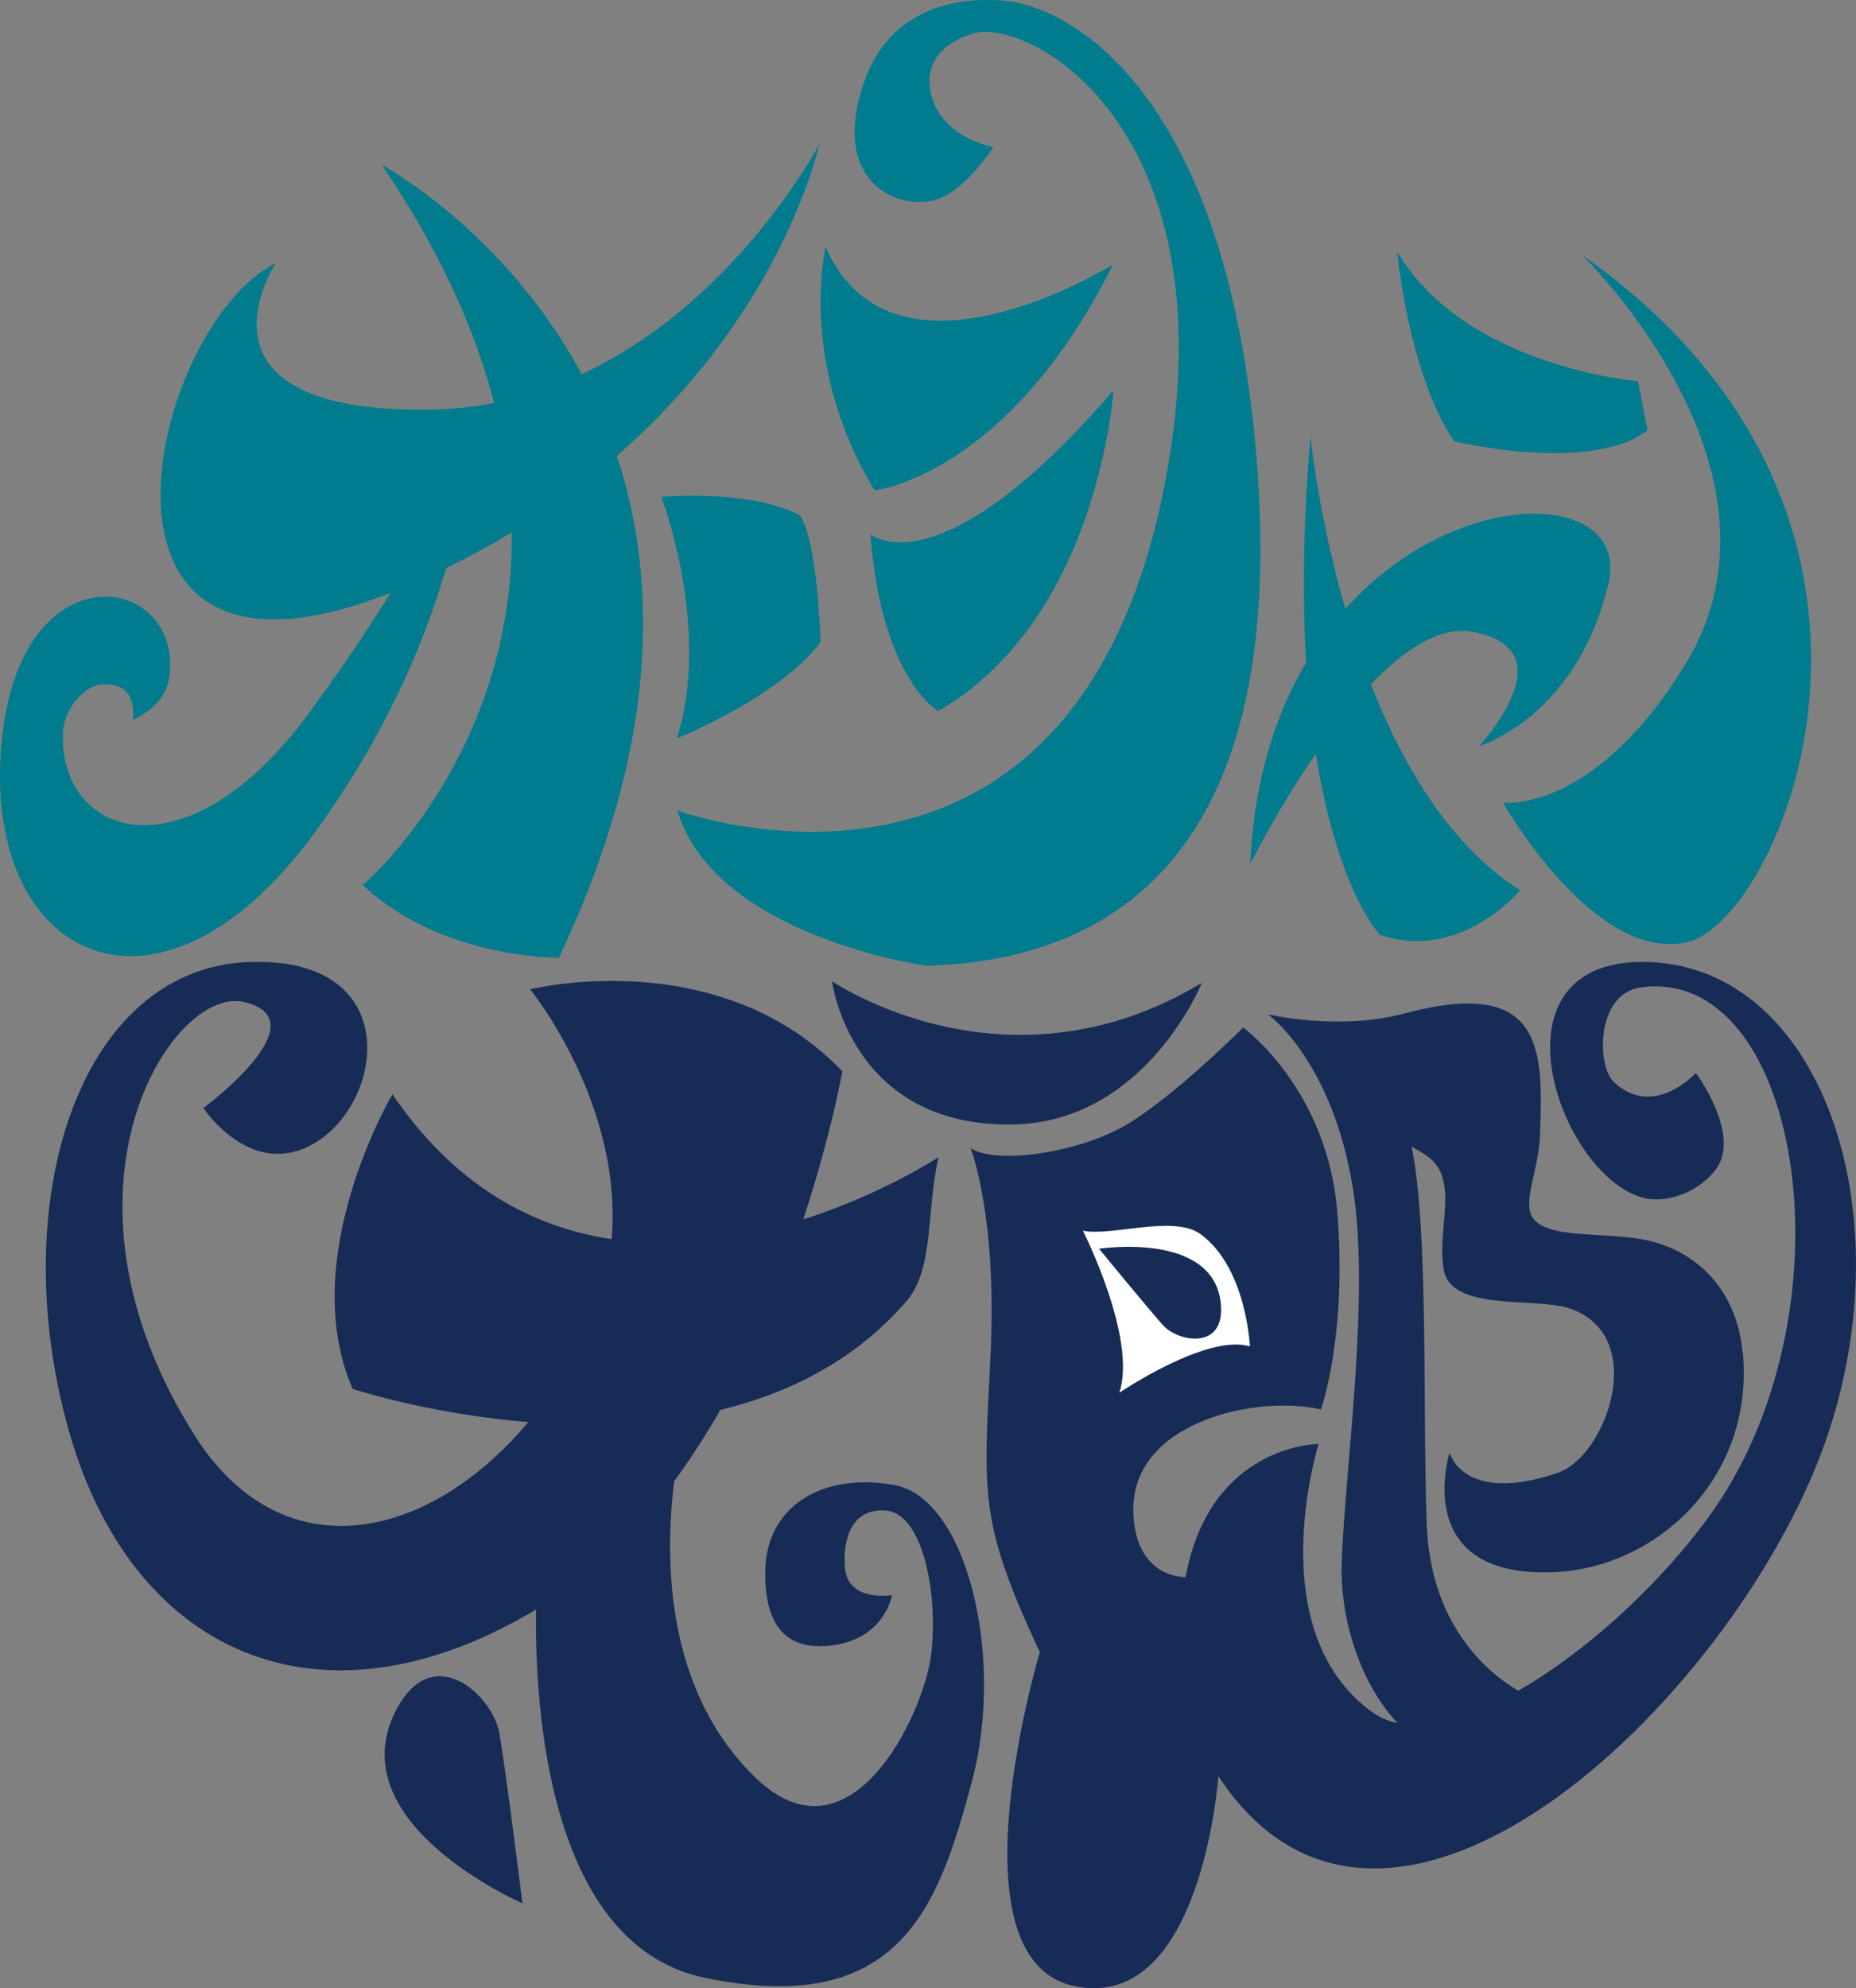
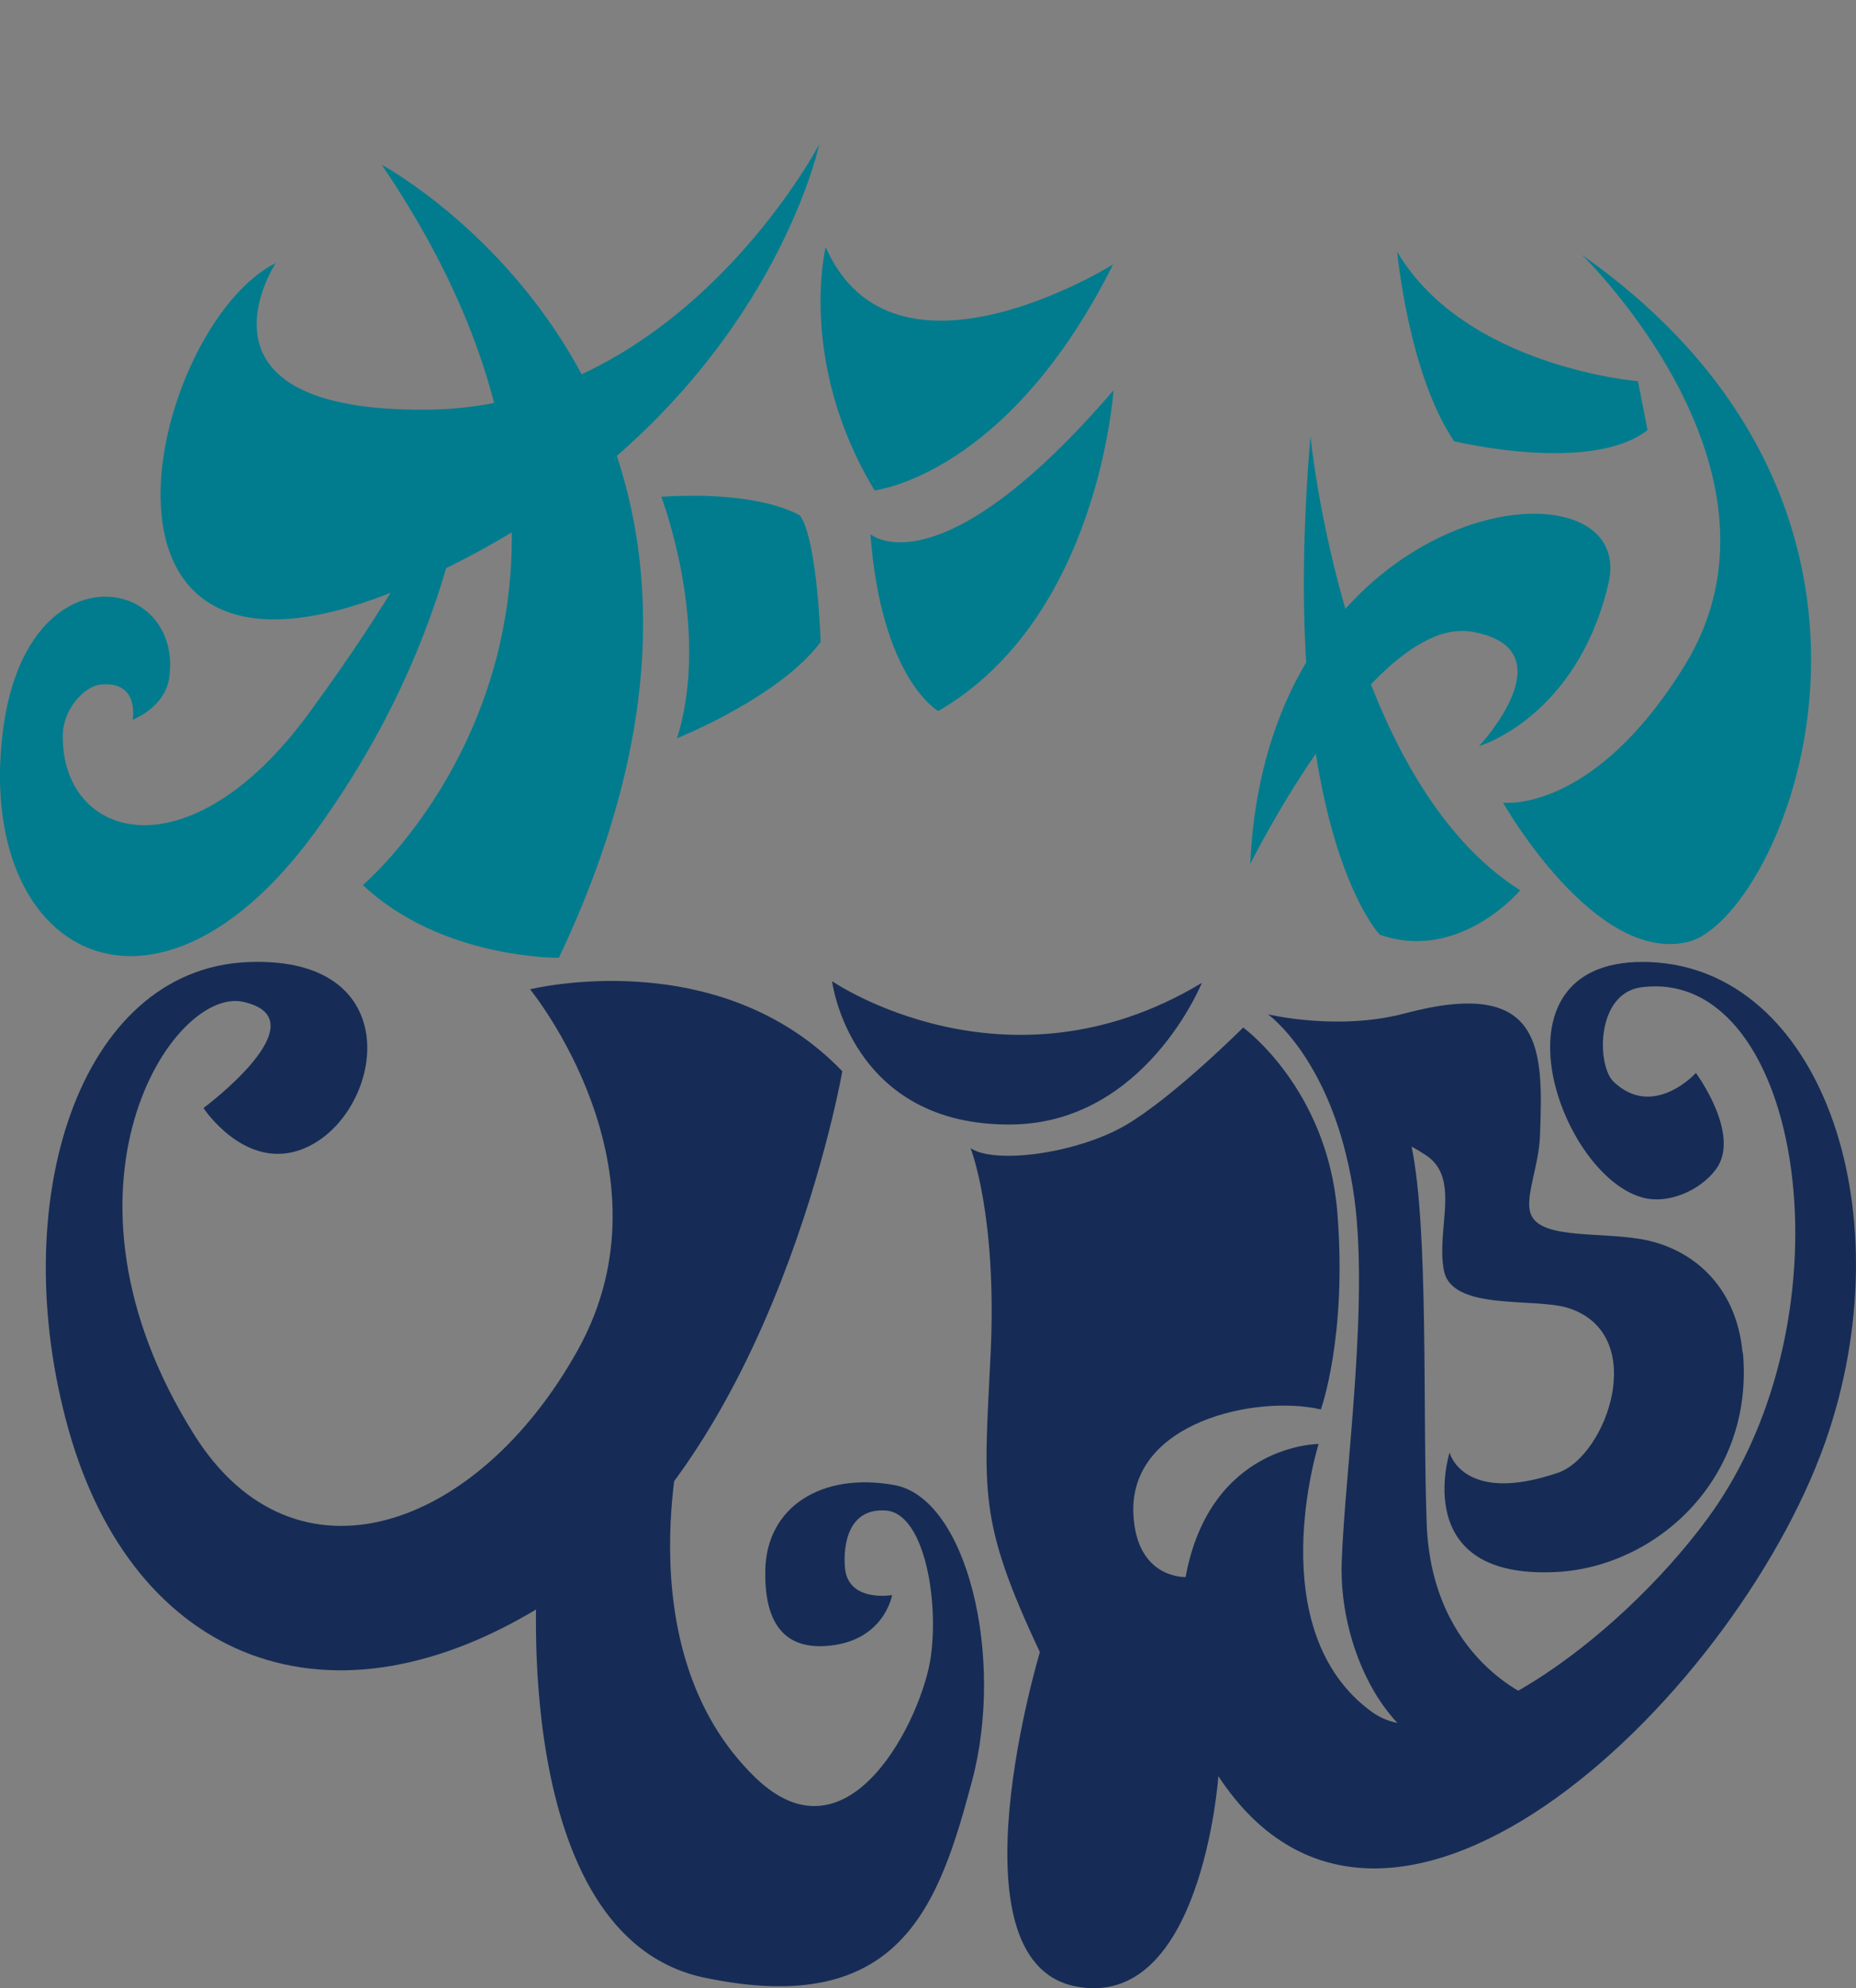
<svg xmlns="http://www.w3.org/2000/svg" id="b" viewBox="0 0 107 114.59">
  <rect x="0" y="0" width="107" height="114.59" fill="#808080" stroke="none" />
  <defs>
    <style>.d{fill:#fff;}.d,.e,.f{stroke-width:0px;}.e{fill:#162c56;}.f{fill:#007c8e;}</style>
  </defs>
  <g id="c">
    <path class="f" d="m22.01,9.5s25.43,13.62,10.21,45.7c0,0-6.75.09-11.3-4.19,0,0,18.57-15.75,1.09-41.51Z" />
    <path class="f" d="m15.91,15.14s-5.74,8.65,8.83,8.47c14.57-.18,22.49-15.29,22.49-15.29,0,0-3.55,16.84-23.85,25.49-20.3,8.65-14.84-15.02-7.46-18.66Z" />
    <path class="f" d="m27.29,23.43s.18,11.74-9.1,24.49S-1.42,55.01.16,42.18c1.32-10.67,10.4-9.03,9.6-3.14-.24,1.74-2.11,2.44-2.11,2.44,0,0,.42-2.29-1.9-2.02-.83.1-2.1,1.33-2.13,2.9-.09,6.01,7.22,8.26,14.2-1.27,9.47-12.93,9.47-17.66,9.47-17.66Z" />
    <path class="f" d="m38.12,28.62s2.91,7.56.91,13.93c0,0,5.92-2.37,8.28-5.55,0,0-.18-5.83-1.18-7.28,0,0-2.18-1.46-8.01-1.09Z" />
    <path class="f" d="m47.6,14.24s-1.64,6.65,2.82,14.02c0,0,7.65-.82,13.75-13.02,0,0-12.65,7.92-16.57-1Z" />
    <path class="f" d="m50.17,30.78s3.91,3.46,14.02-8.28c0,0-.82,13.11-10.1,18.48,0,0-3.28-1.82-3.91-10.2Z" />
-     <path class="f" d="m57.26,8.47s-1.72,2.77-3.57,3.11c-2.43.46-5.81-1.52-3.82-7C51.09,1.22,54.05-.24,57.79.03s12.93,5.01,14.66,26.49c1.73,21.48-7.21,28.81-19.04,29.14,0,0-12.17-1.67-14.36-8.95,0,0,22.62,8.35,28.03-18.46C71.26,7.5,59.33.92,56.06,1.94c-2.82.89-2.85,2.99-1.97,4.49.99,1.68,3.17,2.04,3.17,2.04Z" />
    <path class="f" d="m72.09,49.77s7.14-14.36,12.78-13.36c5.64,1,.4,6.59.4,6.59,0,0,5.64-1.64,7.46-9.38,1.82-7.74-19.68-5.27-20.65,16.15Z" />
    <path class="f" d="m75.55,25.14s1.91,19.74,12.09,26.17c0,0-3.5,4.17-8.1,2.56,0,0-5.9-6.2-3.99-28.73Z" />
    <path class="f" d="m80.55,14.51s.64,7.01,3.28,10.92c0,0,7.87,1.91,11.15-.64l-.55-2.82s-9.96-.81-13.88-7.46Z" />
    <path class="f" d="m86.65,46.26s5.28,9.31,10.65,8.03,15.48-24.4-6.1-39.6c0,0,12.86,12.42,5.92,23.67-5.28,8.56-10.46,7.9-10.46,7.9Z" />
    <path class="e" d="m30.55,57.02s10.86-2.72,18.01,4.72c0,0-3.86,22.15-16.72,30.44-12.86,8.29-24.15,3.43-27.87-9.72-3.72-13.15.57-26.58,10.29-27.01s7.73,9.34,2.91,10.87c-3.17,1-5.44-2.46-5.44-2.46,0,0,6.88-5.1,2.29-6.12-4.07-.9-11.74,10.75-2.83,24.94,5.8,9.24,16.36,5.5,22.13-4.89,5.76-10.39-2.76-20.77-2.76-20.77Z" />
    <path class="e" d="m55.95,66.16s1.54,3.84,1.16,11.85c-.38,8-.76,9.55,2.84,17.21,0,0-5.34,17.72,2,19.25,7.34,1.52,8.29-12.1,8.29-12.1,9.91,15.05,30.39-5.14,35.21-19.91,4.24-12.99-.57-26.58-10.29-27.01-9.72-.43-5.33,12.3-.43,13.58,1.41.37,3.24-.37,4.19-1.63,1.49-2-1.15-5.56-1.15-5.56,0,0-2.45,2.7-4.75.5-.97-.94-1.02-5.1,1.61-5.44,9.35-1.21,12.39,18.97,3.81,30.62-5.28,7.18-15.11,14.21-19.34,11.15-6.48-4.69-3.08-15.45-3.08-15.45,0,0-6.25,0-7.67,7.67,0,0-2.84.13-3.01-3.64-.24-5.3,7.09-6.88,10.81-6.02,0,0,1.52-4.19.95-11.34-.57-7.15-5.43-10.67-5.43-10.67,0,0-4,4-6.76,5.62s-7.53,2.29-8.96,1.33Z" />
-     <path class="e" d="m22.63,63.06s-5.59,9.42-2.3,16.99c0,0,21.44,7.08,31.93-5.06,1.61-1.86,1.13-5.23,1.85-8.3,0,0-20.01,13.24-31.49-3.63Z" />
    <path class="e" d="m39.56,81.69s-3.81,13.24,4,20.77c5.43,5.24,9.62-3.53,10.1-6.96.48-3.43-.42-8.27-2.57-8.44-2.15-.17-2.49,1.9-2.38,3.28.17,2.04,2.72,1.59,2.72,1.59,0,0-.46,2.76-3.91,2.94-3.17.17-3.43-2.71-3.4-4.36.06-3.66,3.25-5.68,7.44-4.92,4.19.76,6.38,9.91,4.48,17.05-1.91,7.15-4.1,13.72-15.43,11.34-11.34-2.38-9.62-23.44-9.62-23.44l8.57-8.86Z" />
-     <path class="d" d="m62.43,70.93s3.14,6.19,2.1,9.34c0,0,5.05-3.43,7.53-2.67,0,0-.2-4.56-2.86-6.48-1.54-1.12-5.19.16-6.76-.19Z" />
    <path class="e" d="m69.29,56.64s-3.25,8.08-10.97,8.17c-9.31.1-10.35-8.26-10.35-8.26,0,0,10.04,6.9,21.33.09Z" />
    <path class="e" d="m100.46,77.95c-.36-3.87-2.93-6.04-5.88-6.54-2.57-.43-6.02.04-6.38-1.61-.22-1,.52-2.66.58-4.32.19-4.98.26-9.22-7.81-7.07-3.83,1.02-7.87.05-7.87.05,0,0,3.7,2.62,4.9,10.05,1,6.21-.46,16.17-.65,21.5-.19,5.34,3.04,11.75,8.19,11.46l2.9-3.57s-5.91-2.19-6.19-10.1c-.24-6.62.12-16.92-.87-21.72.29.16.57.33.84.51,2,1.33.57,4.23,1.02,6.62.45,2.39,5.25,1.54,7.22,2.19,4.64,1.55,2.17,8.51-.64,9.48-5.48,1.87-6.25-1.16-6.25-1.16,0,0-2.34,7.33,6.17,6.88,5.79-.31,11.4-5.41,10.74-12.65Z" />
-     <path class="e" d="m30.13,109.7s-10.58-4.57-7.34-11.05c2.11-4.21,5.62-.95,6,1.24s1.33,9.81,1.33,9.81Z" />
    <path class="e" d="m63.36,71.97s6.61-1.03,7.02,3.16c.27,2.72-2.47,2.21-3.33,1.25s-3.69-4.41-3.69-4.41Z" />
  </g>
</svg>